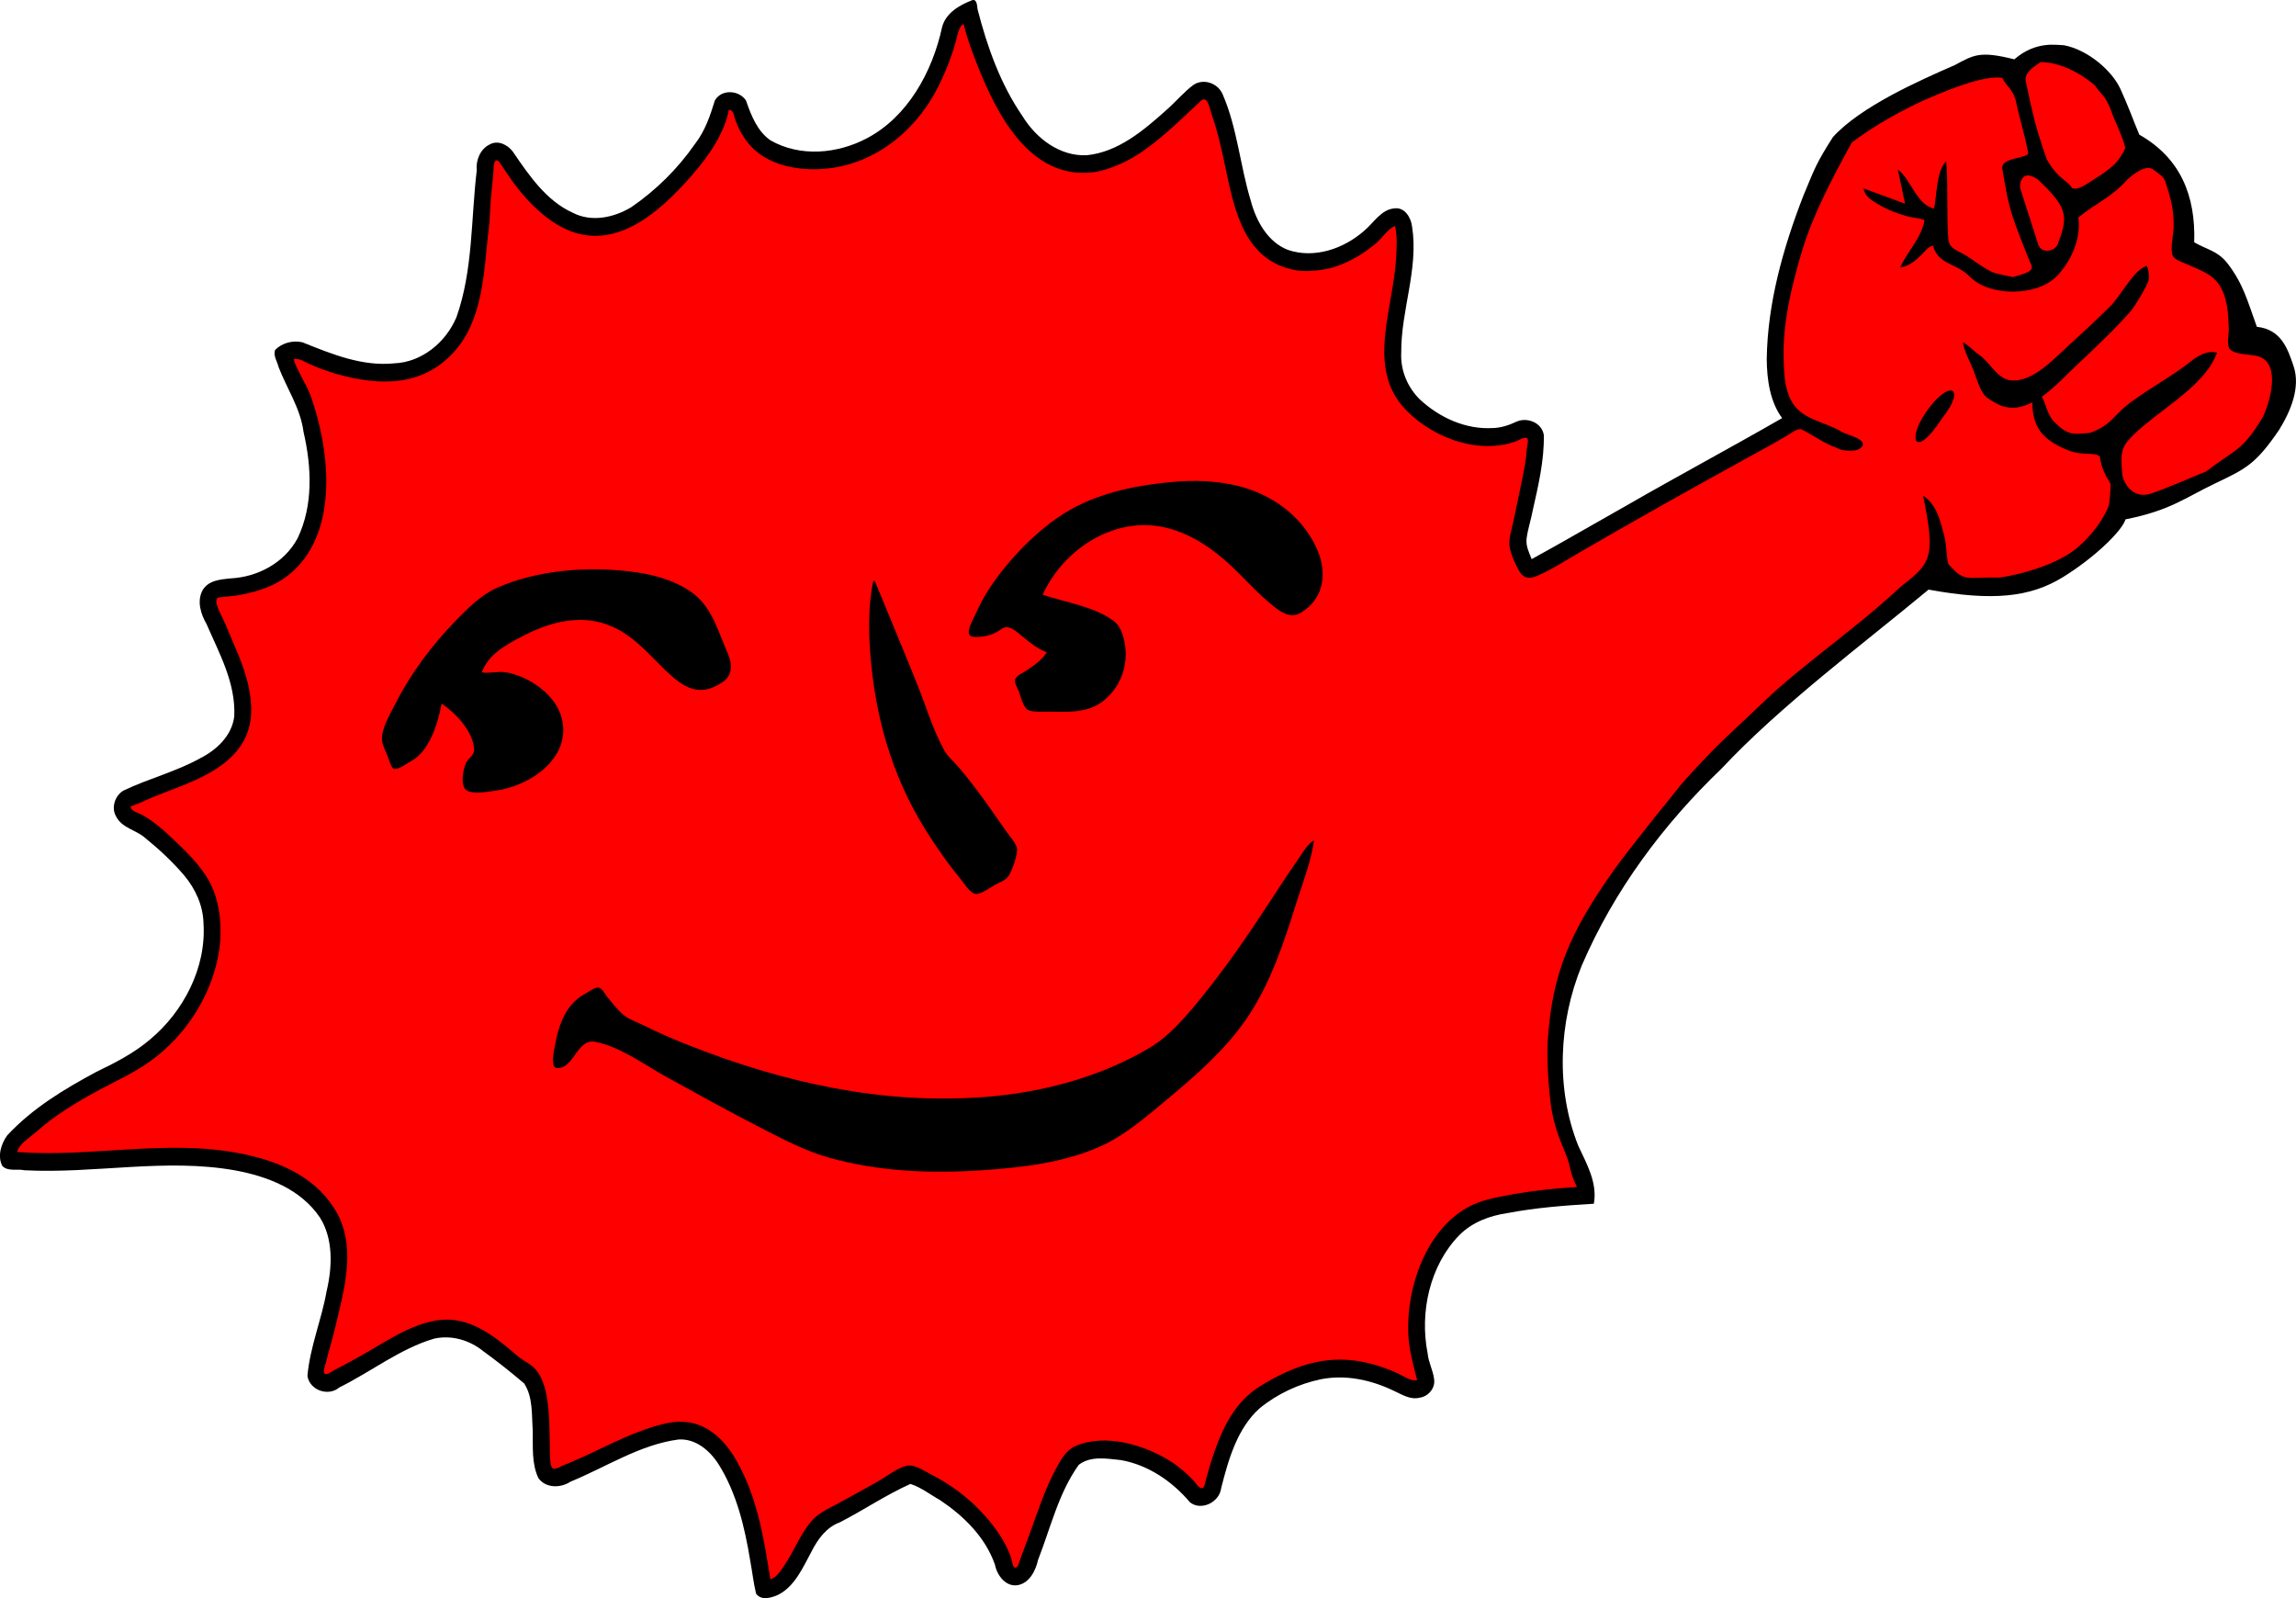
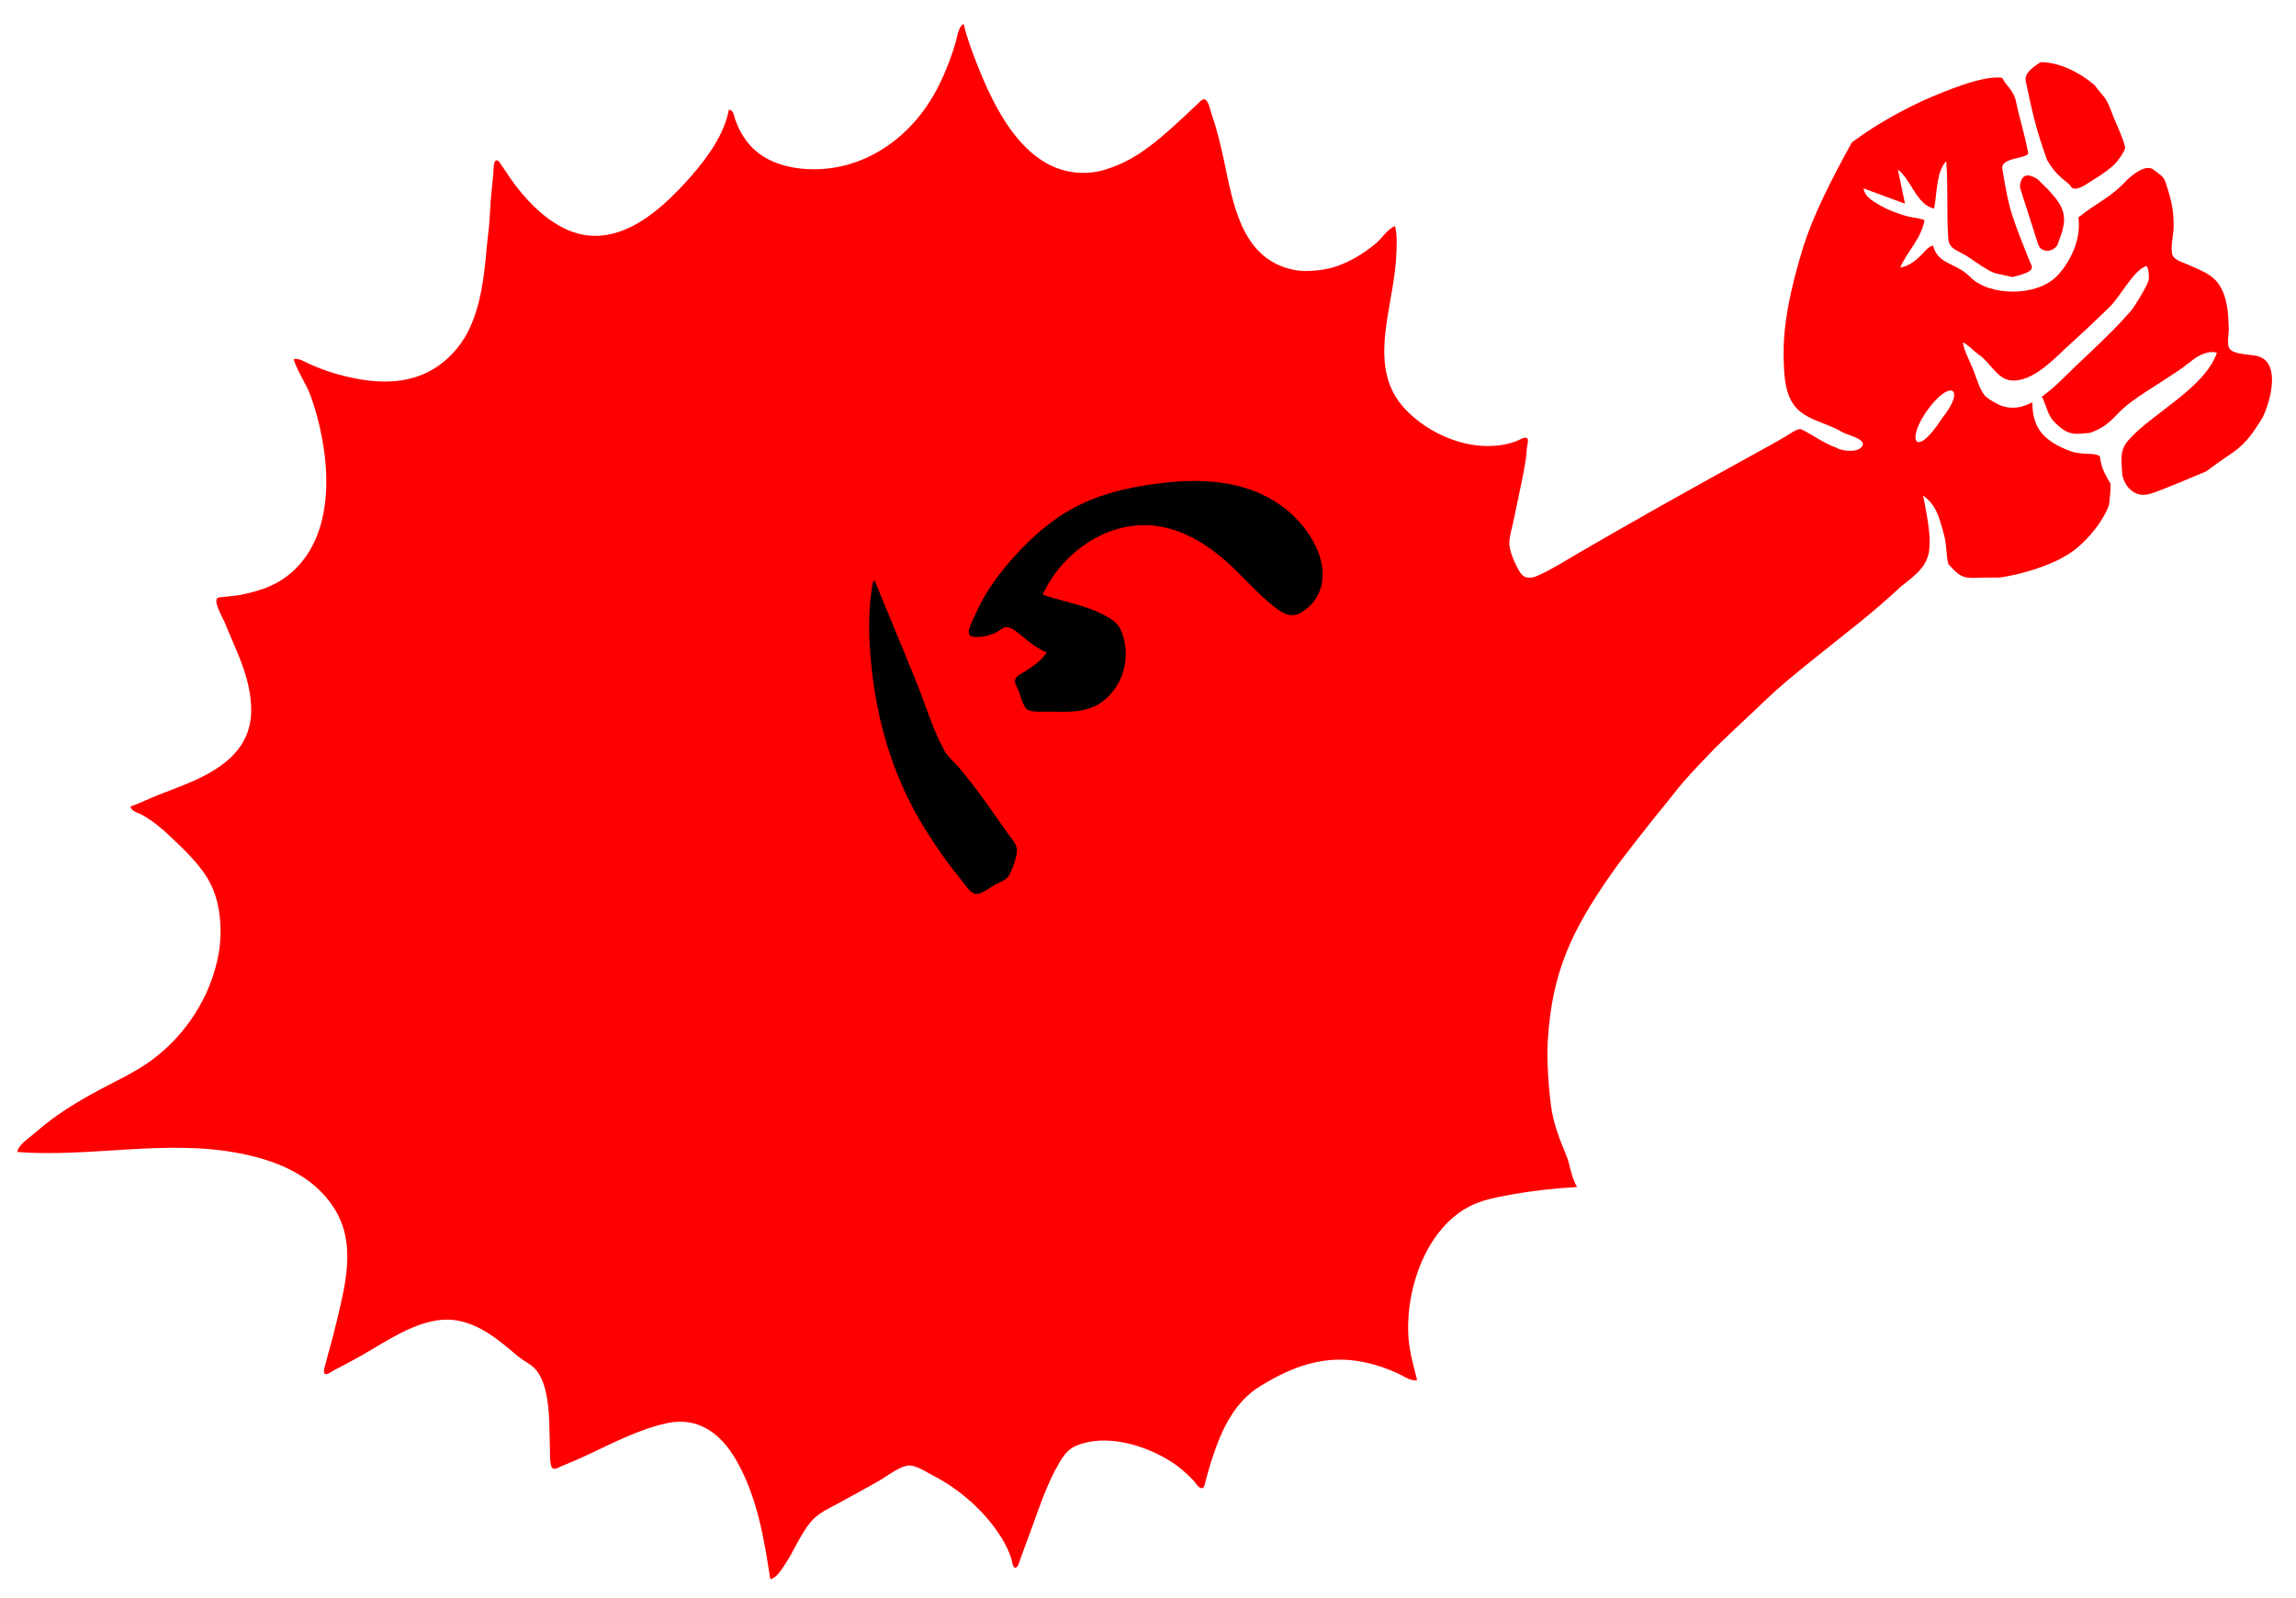
<svg xmlns="http://www.w3.org/2000/svg" version="1.1" viewBox="0 0 473.1 329.31">
  <g transform="translate(-162 -222.13)">
    <g fill-rule="evenodd">
-       <path d="m362.35 222.16c-2.561 0.992-5.459 2.587-6.236 5.58-2.011 9.305-7.16 18.515-15.496 22.887-6.135 3.234-13.769 3.886-19.825 0.439-2.721-1.855-4.016-5.137-5.071-8.217-1.403-2.155-5.026-2.427-6.423-0.018-0.959 3.156-2.046 6.324-4.079 8.935-3.58 5.15-8.058 9.563-13.12 13.039-3.615 2.196-8.247 3.15-12.064 1.168-5.426-2.43-9.003-7.666-12.347-12.573-1.087-1.462-3.108-2.479-4.808-1.491-1.894 0.903-2.87 3.229-2.645 5.328-1.208 10.087-0.751 20.571-4.177 30.238-2.224 5.306-7.26 9.307-12.802 9.519-6.632 0.685-12.911-1.915-18.934-4.329-1.943-0.466-4.182 0.1-5.642 1.573-0.42 1.247 0.472 2.394 0.731 3.554 1.718 4.432 4.506 8.488 5.132 13.329 1.653 7.141 2.05 15.13-1.228 21.927-2.757 5.15-8.353 7.994-13.773 8.259-2.036 0.206-4.596 0.371-5.796 2.436-1.224 2.25-0.359 4.973 0.811 6.966 2.606 6.044 6.043 12.116 5.712 19.038-0.491 4.003-3.663 6.922-6.964 8.593-5.059 2.822-10.687 4.208-15.877 6.697-1.713 1.013-2.563 3.493-1.524 5.293 1.23 2.471 4.16 2.792 6.04 4.49 2.838 2.299 5.586 4.86 7.994 7.678 2.288 2.725 3.909 6.166 3.995 9.892 0.6 9.217-4.188 18.228-10.974 23.894-3.366 2.881-7.276 4.858-11.181 6.746-6.562 3.529-13.087 7.451-18.282 13.041-1.277 1.748-2.08 4.326-1 6.333 1.216 1.189 3.038 0.518 4.521 0.863 14.474 0.76 29.124-2.556 43.475 0.038 6.563 1.216 13.441 3.806 17.423 9.689 2.791 4.433 2.57 10.185 1.376 15.23-1.03 5.869-3.429 11.47-3.941 17.433 0.464 2.976 4.347 4.274 6.547 2.375 6.564-3.24 12.532-8.002 19.545-10.063 3.539-0.807 7.307 0.286 10.102 2.556 2.888 2.094 5.734 4.349 8.459 6.673 1.834 2.789 1.537 6.442 1.775 9.724 0.047 3.269-0.258 6.801 1.159 9.775 1.505 2.12 4.57 2.088 6.604 0.747 7.37-3.026 14.339-7.657 22.268-8.696 3.541-0.237 6.525 2.312 8.353 5.258 3.63 5.852 5.291 12.798 6.418 19.675 0.423 2.259 0.673 4.589 1.205 6.804 0.997 1.489 3.034 0.92 4.404 0.335 3.554-1.683 5.25-5.708 7.075-9.075 1.283-2.549 3.113-4.968 5.777-5.922 4.897-2.525 9.57-5.69 14.556-7.92 2.199 0.698 4.054 2.197 6.057 3.304 4.803 3.212 9.344 7.547 11.361 13.342 0.439 2.271 2.305 4.635 4.712 4.204 2.352-0.42 3.674-2.929 4.165-5.19 2.592-6.621 4.228-13.801 8.396-19.605 2.521-1.924 5.861-1.246 8.705-0.966 5.566 0.993 10.541 4.35 14.21 8.7 2.268 1.806 6.063 0.059 6.432-2.956 1.502-5.931 3.328-12.3 7.913-16.417 3.688-3.011 8.086-5.034 12.605-5.981 5.121-1.017 10.355 0.131 14.969 2.336 1.705 0.768 3.446 1.959 5.405 1.456 1.732-0.232 3.284-1.938 2.971-3.843-0.216-1.815-1.159-3.421-1.322-5.252-1.702-8.522 0.454-18.212 6.536-24.412 2.692-2.69 6.279-3.993 9.848-4.518 5.894-1.127 11.89-1.582 17.858-1.937 0.789-4.345-1.516-8.267-3.215-11.958-4.642-11.638-4.072-25.391 0.713-37.1 6.623-15.433 16.778-29.086 28.853-40.647 12.079-12.907 29.107-25.624 42.619-36.839 13.212 2.414 20.963 1.579 27.69-2.574 6.727-4.153 12.256-9.656 12.89-11.902 9.265-1.853 12.077-4.354 18.462-7.403 6.385-3.049 8.335-3.945 13.156-10.985 2.37-3.805 4.503-8.793 3.01-13.194-1.194-3.546-2.535-7.566-7.567-8.098-1.946-5.38-2.792-8.848-6.073-13.104-2.081-2.598-4.089-2.726-6.831-4.305 0.311-9.616-2.819-17.352-11.313-22.182-1.314-3.127-2.138-5.559-3.873-9.373s-6.715-8.112-11.654-9.053c-1.541-0.024-5.782-0.941-10.226 2.905-7.089-1.774-8.314-0.934-12.229 1.167-7.56 3.295-19.474 8.606-25.149 14.852-3.454 5.44-3.664 6.234-6.146 12.217-4.127 10.681-7.327 21.983-7.495 33.526 0.038 4.254 0.668 8.762 3.168 12.169-10.698 6.157-21.57 11.963-32.267 18.126-6.444 3.627-12.892 7.4-19.339 10.929-0.524-1.325-1.218-2.673-1.05-4.204 0.238-1.931 0.898-3.815 1.251-5.743 1.15-5.137 2.409-10.352 2.304-15.636-0.419-2.603-3.491-3.712-5.656-2.736-1.562 0.747-3.193 1.277-4.92 1.313-5.51 0.306-10.844-2.106-14.925-5.853-2.551-2.507-4.083-6.021-3.877-9.771-0.053-8.69 3.61-17.185 2.231-25.893-0.203-1.86-1.543-4.007-3.552-3.756-2.734 0.148-4.318 2.93-6.267 4.573-4.291 3.813-10.403 5.842-15.792 3.977-4.081-1.594-6.5-5.856-7.626-10.125-2.201-7.2-2.781-14.98-5.776-21.884-0.962-2.313-3.859-3.359-5.973-2.025-2.037 1.488-3.694 3.532-5.614 5.199-4.75 4.275-10.031 8.703-16.416 9.337-5.485 0.275-10.414-3.391-13.273-8.077-4.492-6.524-7.258-14.223-9.239-21.986-0.115-0.643-0.092-2.159-1.091-1.894z" />
      <path transform="translate(162 222.13)" d="m198.56 4.938c-1.06 0.429-1.37 2.83-1.68 3.906-1.04 3.494-2.42 6.979-4.16 10.156-5.73 10.427-16.16 16.878-27.56 15.75-4.07-0.401-8.32-1.925-11-5.281-1.17-1.453-2.03-3.024-2.66-4.813-0.3-0.863-0.3-1.944-1.31-2.062-0.94 5.062-4.35 9.768-7.6 13.5-7 8.064-16.49 16.256-26.93 10.656-4.12-2.205-7.66-5.969-10.38-9.844-0.7-0.999-1.37-2.024-2.06-3.031-0.2-0.29-0.56-0.99-1-0.813-0.58 0.234-0.52 1.995-0.56 2.532-0.22 2.71-0.6 5.439-0.69 8.156-0.08 2.442-0.47 4.91-0.69 7.344-0.616 6.972-1.529 15.182-6.124 20.718-6.665 8.03-15.881 7.758-24.781 5.25-1.927-0.543-3.855-1.275-5.687-2.093-0.976-0.436-2.097-1.242-3.188-0.938 0.843 2.673 2.649 5.063 3.594 7.75 3.673 10.449 5.634 26.189-2.844 35.059-3.368 3.53-7.25 4.85-11.75 5.75-1.185 0.24-2.4 0.25-3.594 0.44-0.388 0.06-1.124-0.04-1.281 0.47-0.353 1.14 1.355 3.93 1.781 5 1.715 4.29 3.981 8.67 4.875 13.28 0.544 2.8 0.773 5.67-0.062 8.47-2.361 7.93-11.738 10.88-18.313 13.44-2.022 0.78-3.989 1.79-6.031 2.5 0.206 1.04 1.598 1.26 2.406 1.72 2.019 1.14 3.929 2.66 5.625 4.28 2.998 2.86 6.434 5.98 8.406 9.78 2.184 4.2 2.564 9.96 1.719 14.65-1.603 8.9-6.906 16.84-13.969 21.97-3.271 2.38-6.973 4.05-10.5 5.94-4.685 2.51-9.314 5.3-13.343 8.91-1.063 0.95-3.465 2.42-3.656 3.94 15.184 1.15 30.53-2.66 45.656 0.24 7.432 1.43 15.053 4.33 19.501 11.13 4.969 7.59 2.321 16.48 0.343 24.81-0.576 2.43-1.32 4.8-1.906 7.22-0.108 0.45-0.72 2-0.218 2.31 0.455 0.29 1.493-0.53 1.906-0.75 1.806-0.93 3.631-1.9 5.406-2.9 5.815-3.28 12.844-8.43 19.688-7.38 5.042 0.78 8.962 4.17 12.782 7.41 1 0.84 2.23 1.39 3.19 2.25 1.42 1.26 2.18 3.38 2.59 5.25 0.83 3.78 0.69 7.84 0.81 11.72 0.03 0.75-0.09 3.57 0.63 3.9 0.5 0.24 1.34-0.3 1.81-0.5 1.5-0.62 3.02-1.25 4.5-1.93 5.52-2.55 11.27-5.64 17.19-6.91 6.41-1.37 11.11 2.09 14.31 7.72 4.27 7.5 5.66 15.88 6.97 24.44 1.31-0.29 2.23-1.88 2.97-2.97 1.94-2.86 3.2-6.27 5.43-8.91 1.49-1.76 3.71-2.73 5.66-3.78 2.69-1.44 5.37-2.95 8.03-4.44 1.81-1.01 4.02-2.81 6-3.28 1.61-0.38 3.88 1.21 5.25 1.91 5.16 2.62 9.97 6.68 13.38 11.53 1.22 1.74 2.33 3.71 2.97 5.78 0.12 0.39 0.28 1.92 0.87 1.78 0.55-0.13 0.78-1.25 0.94-1.72 0.59-1.7 1.25-3.37 1.87-5.06 1.68-4.56 3.17-9.29 5.47-13.56 0.97-1.8 2.08-3.85 3.97-4.69 6.24-2.76 14.5-0.22 19.88 3.25 1.65 1.06 3.12 2.38 4.5 3.81 0.41 0.44 1.08 1.64 1.75 1.6 0.55-0.03 0.66-1.18 0.78-1.6 0.46-1.63 0.9-3.27 1.44-4.87 1.95-5.87 4.55-11.36 9.84-14.6 6.65-4.07 13.24-6.46 20.87-5 2.55 0.49 5.07 1.32 7.44 2.41 1.11 0.51 2.74 1.7 3.97 1.38-0.82-3.25-1.74-6.42-1.84-9.82-0.31-9.51 3.75-20.97 12.15-25.72 2.73-1.54 5.88-2.1 8.88-2.65 4.54-0.84 9.15-1.33 13.75-1.6-1.37-2.56-1.38-4.47-2.13-6.31-1.44-3.56-2.69-6.54-3.22-10.4-0.5-3.7-0.9-9.5-0.68-13.26 0.84-14.39 5.02-22.96 13.03-34.46 2.6-3.73 6.18-8.12 8.97-11.69 5.72-6.91 4.01-5.51 11.65-13.47 2.9-3 6.82-6.49 11.44-10.94 4.62-4.44 12.45-10.38 19.16-15.81 2.97-2.41 5.83-4.87 8.62-7.47 6.09-4.72 7.11-5.88 4.47-18.66 2.67 1.86 3.3 4.33 4.31 8.04 0.64 2.33 0.44 4.79 0.94 6.12 3.36 3.72 3.32 2.63 10.56 2.72 4.1-0.55 9.81-2.28 13-4.16 3.74-1.82 7.98-6.7 9.47-10.68 0.17-0.89 0.41-3.57 0.35-4.472-1.3-2.193-1.89-3.343-2.19-5.626-1.11-0.96-3.64-0.141-6.31-1.187-2.3-0.899-4.76-2.125-6.22-4.375-1.04-1.594-1.41-3.629-1.38-5.594-2.44 1.261-5.01 1.65-7.66 0.094-0.75-0.442-1.73-0.941-2.28-1.656-1.04-1.374-1.6-3.538-2.25-5.156-0.73-1.818-1.81-3.703-2.15-5.657 1.24 0.6 2.22 1.797 3.37 2.594 2.29 1.581 3.72 4.955 6.47 5.25 4.63 0.497 9.1-4.602 12.44-7.625 2.79-2.522 5.57-5.129 8.25-7.781 1.57-1.551 4.85-7.324 6.94-7.969 0.68-0.965 0.99 1.805 0.84 2.625-0.21 1.172-2.95 5.616-3.69 6.469-2.38 2.749-4.99 5.261-7.59 7.781-1.16 1.122-2.33 2.211-3.5 3.313-2.14 2.009-4.59 4.686-7.25 6.562 0.81 1.312 1.07 3.404 2.28 4.875 3.18 3.413 4.59 2.813 7.69 2.563 4.01-1.482 4.64-3.17 7.12-5.313 3.29-2.833 9.81-6.323 13.5-9.313 1.55-1.255 3.57-2.442 5.5-1.874-2.63 7.416-13.43 12.483-18.28 18.062-1.85 2.126-1.39 4.068-1.22 7.156 0.68 2.864 2.98 4.844 6.03 3.754 2.11-0.64 9.23-3.688 11.28-4.535 6.12-4.713 7.33-4.024 11.63-11.156 1.67-3.521 3.52-10.738-0.53-12.407-1.62-0.665-5.04-0.307-6.25-1.624-0.72-0.783-0.19-3.152-0.22-4.188-0.1-3.092-0.23-6.333-1.94-9-1.48-2.328-4.15-3.15-6.47-4.219-0.9-0.417-2.69-0.871-3.15-1.875-0.57-1.245 0.16-4.338 0.19-5.781 0.06-3.675-0.52-5.803-1.63-9.25-0.45-1.408-1.28-1.645-2.41-2.594-1.58-1.337-4.23 0.835-5.46 1.938-3.67 3.996-5.99 4.496-10.13 7.843 0.7 4.933-2.1 9.733-4.47 12.126-4.19 4.236-13.91 4.151-17.87 0.093-2.87-2.939-6.59-2.45-7.6-6.437-1.04 0.23-1.71 1.265-2.47 2-1.25 1.209-2.6 2.285-4.31 2.531 1.52-3.404 4.29-5.868 5.03-9.75-1.08-0.491-2.32-0.476-3.47-0.781-2.17-0.579-4.24-1.395-6.18-2.563-1.29-0.776-2.65-1.561-2.94-3.219l8.56 3.157-1.47-7.031c2.69 1.975 3.9 7.343 7.47 8.031 0.59-2.775 0.41-7.677 2.5-9.75 0.41 5.264 0.05 10.598 0.41 15.875 0.16 2.436 2.08 2.394 4.53 4.125 4.11 2.909 4.95 3.049 5.75 3.219l3 0.656c5.12-1.297 4.04-1.937 3.4-3.5-0.79-1.967-2.6-6.449-3.46-9.125-1.01-3.115-1.65-7.138-2.07-9.657-0.41-2.518 5.58-2.067 5.32-3.374-1.08-5.23-1.75-6.825-2.5-10.5-0.49-2.373-2.18-3.39-2.85-4.907-4.09-0.577-12.01 2.832-16.56 4.813-6.59 3.105-11.29 6.147-14.44 8.531-3.81 6.965-7.96 14.713-10.25 22.344-2.12 7.069-4.01 14.832-3.78 22.25 0.09 2.904 0.15 5.904 1.5 8.5 2.13 4.092 6.86 4.314 10.56 6.562 0.97 0.589 5.16 1.443 4.1 2.969-0.96 1.377-4.3 0.926-5.22 0.281-2.78-0.972-4.76-2.589-7.35-3.843-0.88-0.16-2.33 0.988-3.09 1.437-2.38 1.405-4.83 2.729-7.25 4.063-11.86 6.522-23.72 13.152-35.44 19.972-2.74 1.59-5.61 3.45-8.5 4.71-1.36 0.6-2.69 0.73-3.62-0.68-0.85-1.3-2.02-3.93-2.19-5.5-0.17-1.55 0.5-3.48 0.81-5 0.61-2.91 1.22-5.81 1.82-8.721 0.42-2.061 0.84-4.246 0.96-6.344 0.03-0.51 0.41-1.643 0.07-2.063-0.38-0.46-1.86 0.462-2.31 0.626-2.29 0.807-4.5 1.057-6.88 0.937-5.83-0.293-12.03-3.347-16.06-7.687-7.86-8.449-2.4-20.484-1.78-30.844 0.12-2.128 0.31-4.723-0.22-6.782-1.52 0.639-2.68 2.544-3.97 3.626-2.54 2.121-5.38 3.816-8.47 4.812-1.8 0.578-3.61 0.761-5.47 0.844-1.43 0.063-2.88-0.158-4.25-0.563-9.52-2.816-11.19-13.308-13.06-22.125-0.69-3.241-1.47-6.512-2.56-9.625-0.26-0.743-0.61-2.725-1.38-3.031-0.49-0.196-1.02 0.44-1.34 0.75-1.02 0.961-2.04 1.926-3.06 2.875-3.92 3.625-8.19 7.535-13.04 9.656-1.88 0.828-3.87 1.54-5.9 1.75-12.54 1.295-19.38-11.537-23.5-22-1.09-2.764-2.2-5.674-2.88-8.594zm221.88 7.875c-1.44 0.99-3.34 2.196-3.03 3.876 1.35 6.463 2.07 9.783 4.37 16.218 2.4 4.176 4.48 4.41 5.1 5.782 0.74 0.516 2.07-0.123 2.71-0.532 2.2-1.407 4.24-2.537 6.16-4.344 0.56-0.522 2.08-2.595 2.16-3.437-0.54-2.159-1.58-4.239-2.44-6.313-1.59-4.579-2.11-4.021-3.85-6.5-2.93-2.533-7.29-4.798-11.18-4.75zm-2.72 23.344c-1.2 0.104-1.55 1.537-1.47 2.563l3.69 11.531c0.66 2.315 3.94 1.524 4.22-0.406 2.27-5.648 1.34-7.504-4.22-12.844-0.95-0.66-1.68-0.891-2.22-0.844zm-15.66 44.313c1.11 0.167 0.86 2.318-2 5.875-5.61 8.668-7.44 4.034-2.5-2.375 1.96-2.543 3.64-3.63 4.5-3.5z" fill="#f00" />
      <g>
        <path d="m377.69 356.54c-1.017 1.657-2.725 2.771-4.271 3.816-0.617 0.416-1.956 0.982-2.237 1.742-0.26 0.704 0.544 1.906 0.778 2.55 0.368 1.01 0.816 2.93 1.632 3.616 0.843 0.707 3.415 0.486 4.487 0.503 3.522 0.053 7.662 0.331 10.766-1.843 3.92-2.744 5.847-7.695 4.872-12.455-0.377-1.833-0.907-3.452-2.432-4.537-4.075-2.901-9.81-3.662-14.444-5.264 4.334-9.394 14.382-15.766 24.184-14.055 5.048 0.882 9.513 3.598 13.4 6.978 3.463 3.011 6.436 6.646 10.028 9.487 1.622 1.282 3.51 2.519 5.533 1.334 5.005-2.934 5.542-8.511 3.27-13.411-2.925-6.307-8.602-10.527-14.915-12.397-4.93-1.458-10.161-1.625-15.253-1.125-6.683 0.657-13.83 2.042-19.911 5.33-4.48 2.424-8.432 5.9-11.922 9.705-3.219 3.51-6.281 7.631-8.211 12.085-0.377 0.869-1.875 3.405-1.303 4.308 0.352 0.558 1.333 0.484 1.886 0.461 1.33-0.059 2.522-0.359 3.734-0.977 0.676-0.345 1.376-1.133 2.164-1.03 1.197 0.154 2.296 1.197 3.199 1.942 1.579 1.301 3.051 2.517 4.966 3.239z" />
-         <path d="m253 367.11c2.756 1.848 6.613 5.748 6.692 9.553 0.021 1.002-0.895 1.516-1.411 2.234-0.817 1.139-1.597 5.22-0.119 6.101 1.46 0.871 4.48 0.237 6.076 0.03 6.603-0.858 15.463-6.433 13.571-14.695-1.159-5.063-6.865-8.87-11.522-9.664-1.68-0.287-3.399 0.286-5.02 9e-3 1.352-3.668 4.803-5.543 7.928-7.216 7.269-3.89 14.864-5.394 21.946-0.538 2.961 2.029 5.335 4.764 7.918 7.26 3.201 3.091 6.411 5.558 10.768 3.144 0.766-0.424 1.697-0.964 2.188-1.744 1.319-2.103 0.159-4.29-0.653-6.239-1.841-4.42-3.11-8.674-7.171-11.394-3.667-2.457-8.063-3.554-12.366-4.065-8.864-1.05-18.953-0.339-27.348 3.339-3.291 1.442-6.046 4.203-8.569 6.802-4.827 4.973-9.15 10.676-12.347 16.956-1.011 1.986-3.025 5.305-2.851 7.613 0.085 1.136 0.789 2.367 1.192 3.409 0.277 0.716 0.537 1.789 1.022 2.371 0.68 0.814 3.13-1.075 3.862-1.466 3.684-1.973 5.472-7.754 6.214-11.801z" />
        <path d="m341.94 341.85c-0.99 4.704-0.988 9.874-0.64 14.606 0.968 13.179 4.437 25.422 11.276 36.445 2.233 3.598 4.675 7.103 7.349 10.344 0.716 0.868 1.91 2.891 3.061 3.078 1.126 0.181 3.017-1.322 4.005-1.862 0.882-0.482 2.221-0.914 2.814-1.799 0.695-1.036 1.966-4.471 1.731-5.706-0.22-1.151-1.43-2.438-2.085-3.358-1.654-2.326-3.242-4.707-4.932-7.004-1.592-2.163-3.224-4.298-4.952-6.341-0.97-1.147-2.231-2.141-2.975-3.473-2.32-4.161-3.786-9.137-5.568-13.591-2.863-7.147-5.865-14.228-8.771-21.356l-0.313 0.018z" />
-         <path d="m393.62 354.31 0.162 0.156-0.162-0.156z" />
-         <path d="m432.75 395.3c-1.405 0.784-2.397 2.67-3.324 3.997-2.13 3.047-4.162 6.176-6.195 9.293-4.211 6.453-8.623 12.854-13.449 18.812-3.172 3.918-6.664 8.121-10.971 10.682-10.174 6.051-22.249 9.185-33.723 10.076-21.174 1.647-41.561-2.9-61.209-10.663-3.168-1.252-6.335-2.618-9.388-4.146-1.244-0.623-2.681-1.066-3.8-1.927-1.333-1.025-2.579-2.674-3.657-3.992-0.42-0.514-0.924-1.609-1.589-1.778-0.797-0.204-2.071 0.838-2.769 1.199-3.892 2.011-5.473 6.101-6.274 10.457-0.183 0.997-1.101 4.799 0.333 4.895 3.535 0.236 4.125-6.073 7.826-5.412 5.095 0.909 10.168 4.711 14.662 7.189 6.466 3.566 12.91 7.14 19.474 10.51 4.529 2.325 9.254 4.826 14.159 6.193 10.456 2.91 21.137 3.307 31.928 2.557 7.903-0.549 16.257-1.521 23.694-4.774 5.233-2.289 9.692-6.211 14.119-9.889 5.765-4.794 11.811-10.091 16.16-16.389 4.888-7.075 7.787-15.711 10.334-23.932 1.285-4.148 3.106-8.637 3.659-12.957z" />
      </g>
    </g>
  </g>
</svg>